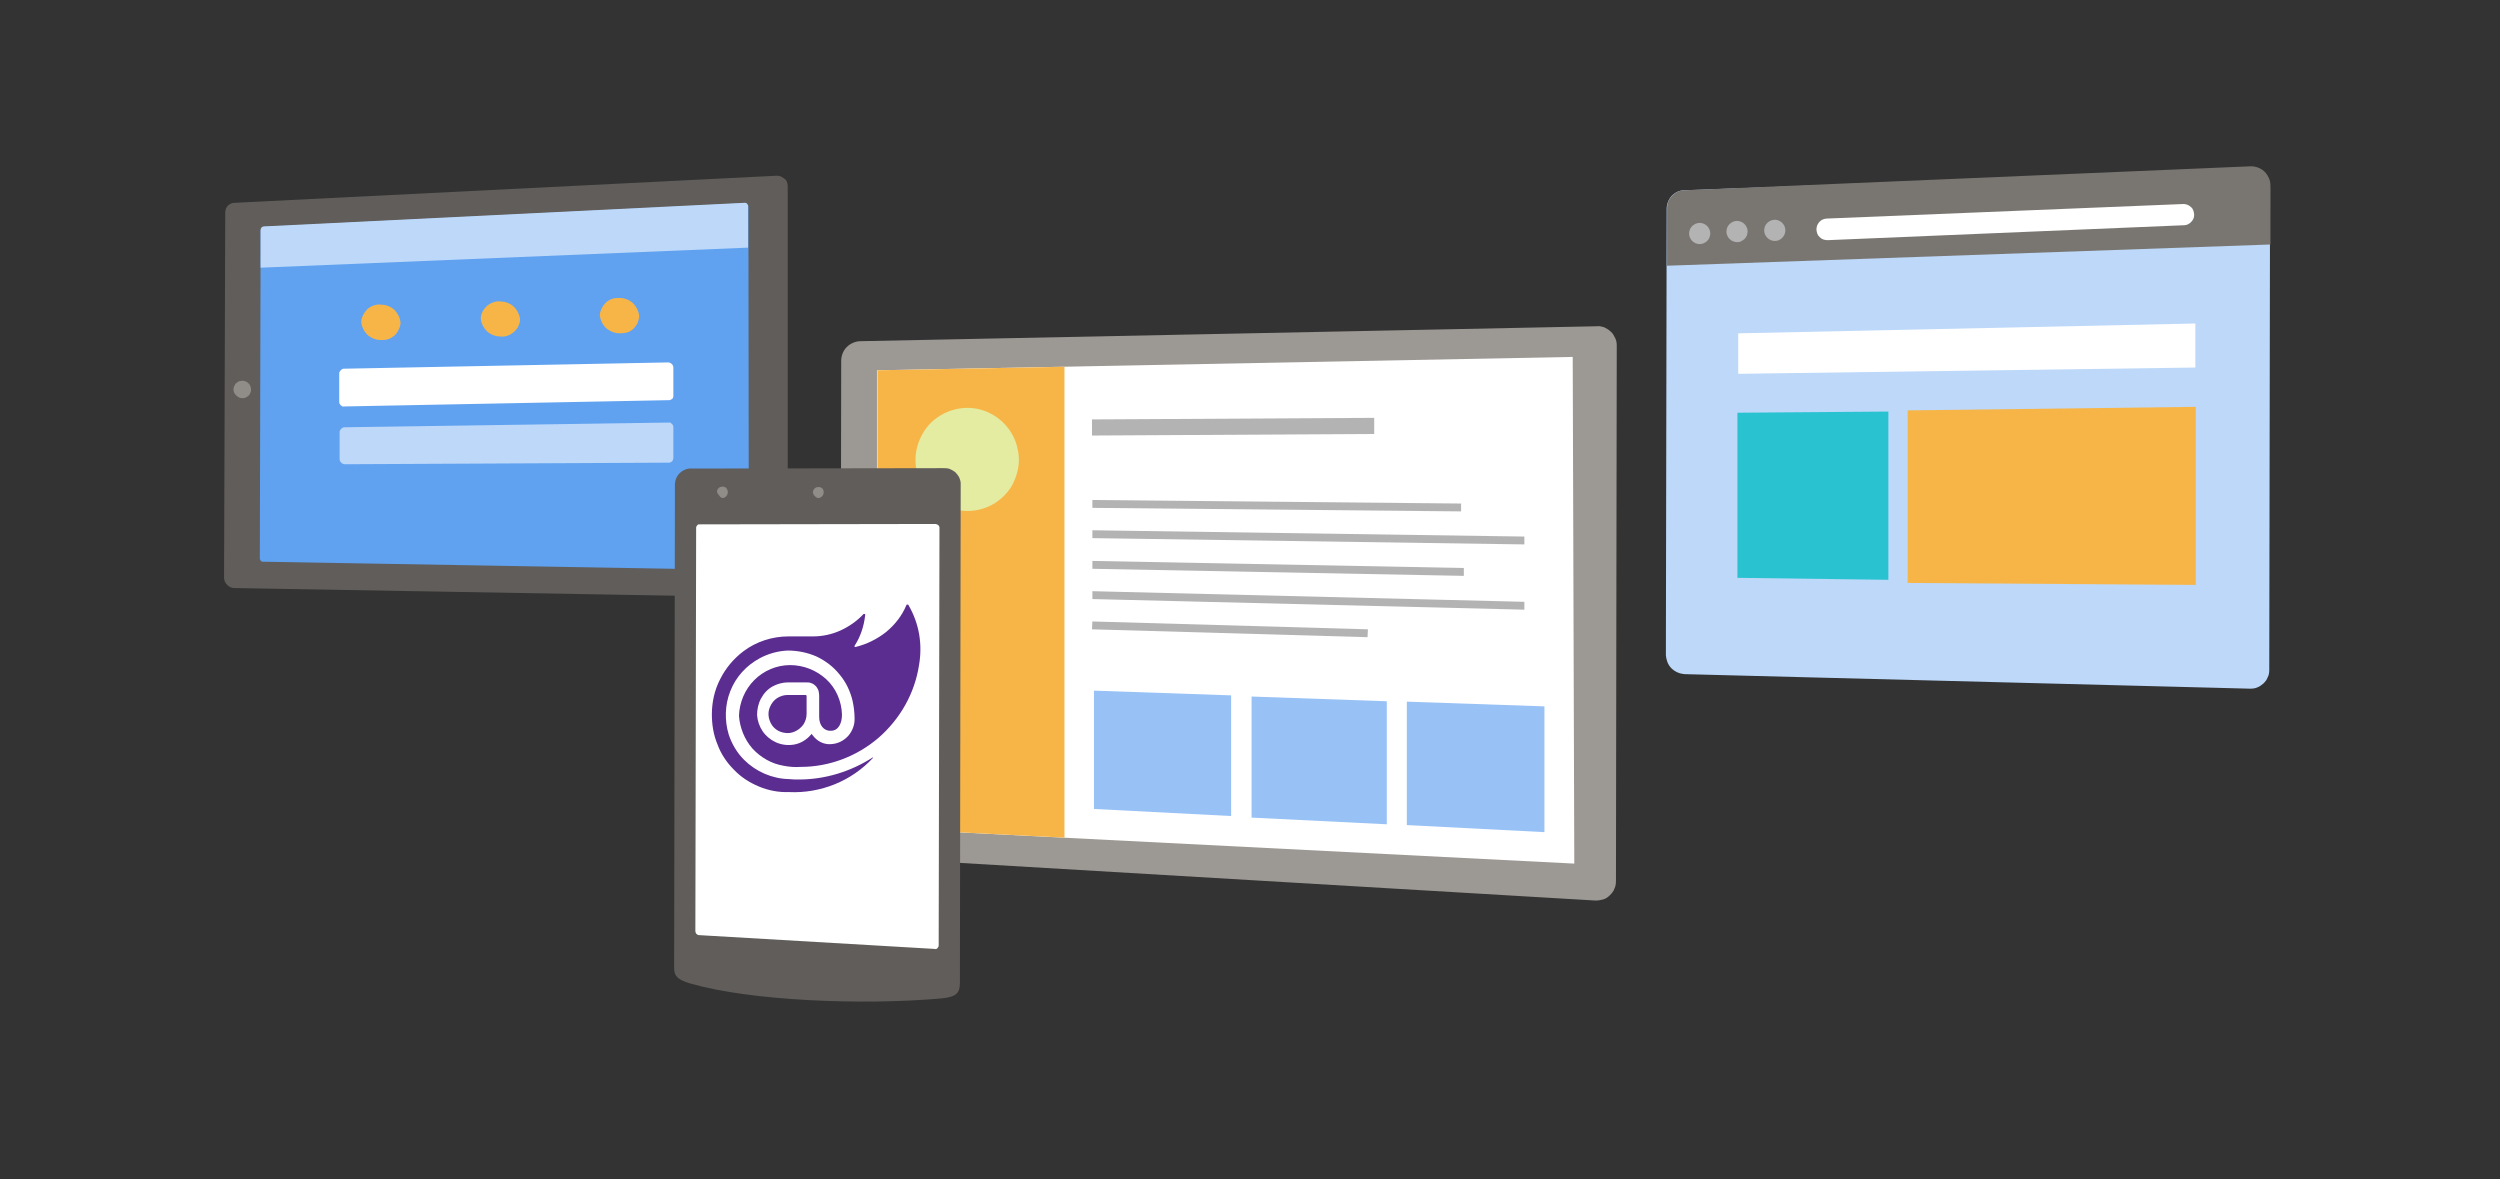
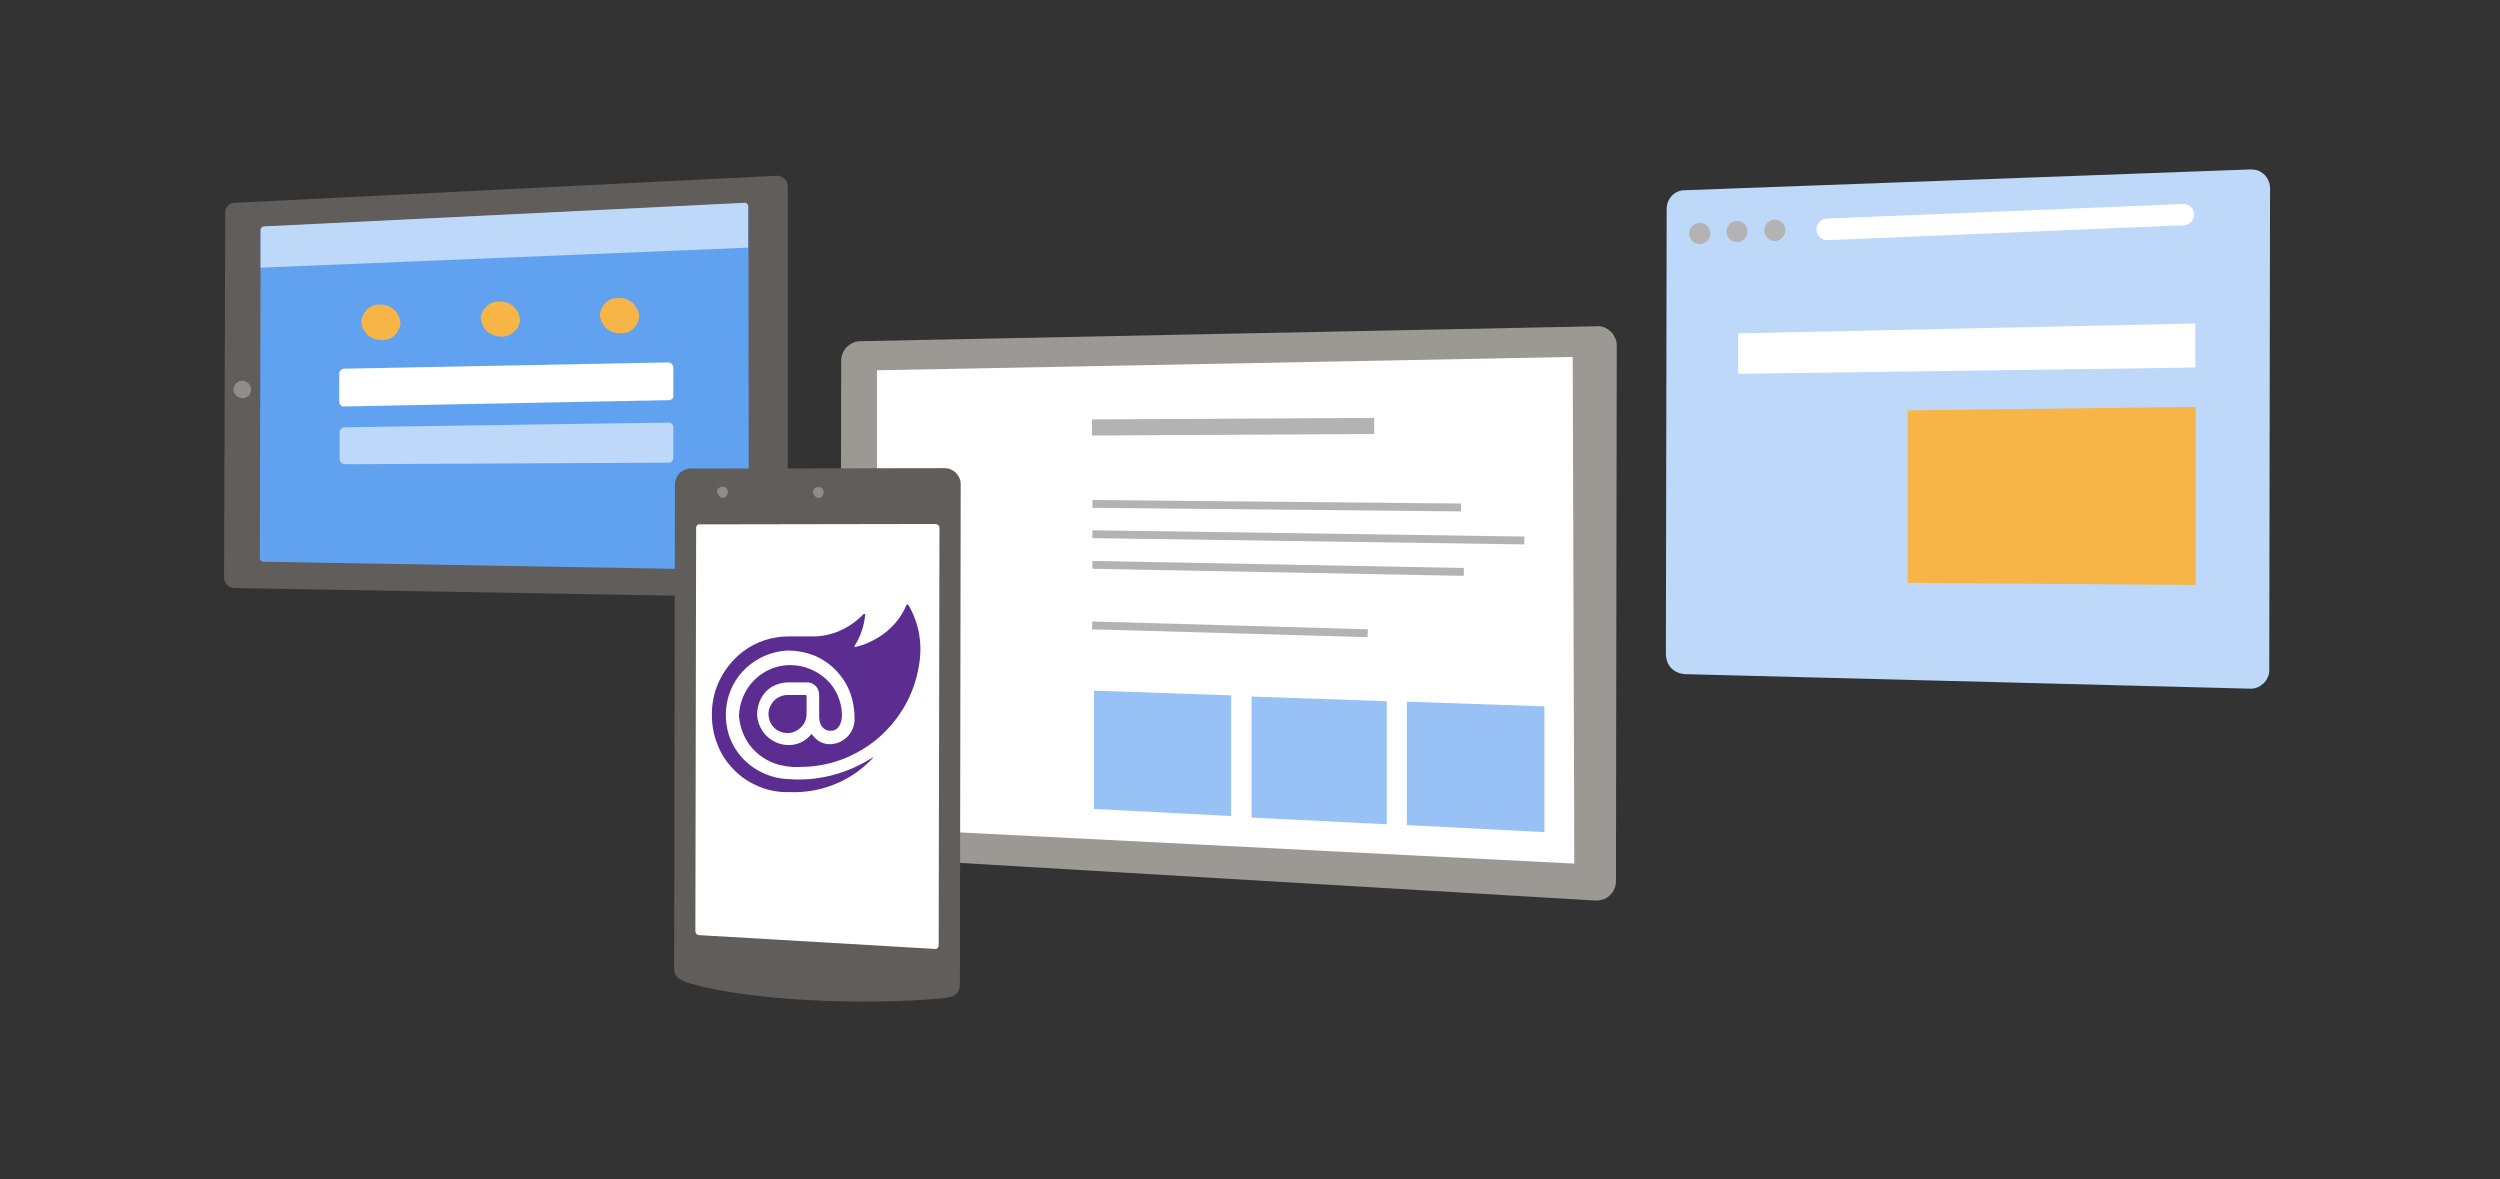
<svg xmlns="http://www.w3.org/2000/svg" xmlns:xlink="http://www.w3.org/1999/xlink" version="1.1" id="Layer_1" x="0px" y="0px" viewBox="0 0 636 300" style="enable-background:new 0 0 636 300;" xml:space="preserve">
  <rect x="0" y="0" width="636" height="300" fill="#333333" stroke="none" />
  <style type="text/css">
	.st0{clip-path:url(#SVGID_00000055708525871324082610000016279577598703726747_);}
	.st1{fill:#9C9894;}
	.st2{fill:#FFFFFF;}
	.st3{fill:#F7B548;}
	.st4{fill:#E4ECA1;}
	.st5{fill:#605D5A;}
	.st6{fill:#60A2F0;}
	.st7{fill:#BDD8F9;}
	.st8{fill:#908D89;}
	.st9{fill:#5C2D91;}
	.st10{fill:#98C2F5;}
	.st11{fill:#B3B3B3;}
	.st12{fill:#797672;}
	.st13{fill:#28C2D1;}
</style>
  <g>
    <defs>
      <rect id="SVGID_1_" x="57" y="42.4" width="520.6" height="212.4" />
    </defs>
    <clipPath id="SVGID_00000003080628120172635750000006217022699347294649_">
      <use xlink:href="#SVGID_1_" style="overflow:visible;" />
    </clipPath>
    <g style="clip-path:url(#SVGID_00000003080628120172635750000006217022699347294649_);">
      <path class="st1" d="M218.5,218l187.4,11.1c0.7,0,1.3-0.1,2-0.3s1.2-0.6,1.7-1.1c0.5-0.5,0.9-1,1.1-1.6c0.3-0.6,0.4-1.3,0.4-2    l0.2-136.2c0-0.7-0.1-1.3-0.4-1.9c-0.3-0.6-0.6-1.2-1.1-1.6c-0.5-0.5-1-0.8-1.6-1.1c-0.6-0.2-1.3-0.4-1.9-0.3l-187.4,3.8    c-1.3,0-2.6,0.6-3.5,1.5c-0.9,0.9-1.4,2.2-1.4,3.5l-0.2,121.3c0,1.3,0.5,2.5,1.4,3.4C216,217.4,217.2,218,218.5,218L218.5,218z" />
      <path class="st2" d="M400.5,219.7l-0.4-128.9l-177,3.4v116.5L400.5,219.7z" />
-       <path class="st3" d="M270.8,93.3l-47.6,0.9v116.5l47.6,2.4V93.3z" />
-       <path class="st4" d="M246.1,130c2.6,0,5.2-0.8,7.3-2.2c2.2-1.5,3.9-3.5,4.8-5.9c1-2.4,1.3-5.1,0.7-7.6c-0.5-2.6-1.8-4.9-3.6-6.7    c-1.8-1.8-4.2-3.1-6.7-3.6c-2.6-0.5-5.2-0.2-7.6,0.8c-2.4,1-4.5,2.7-5.9,4.9c-1.4,2.2-2.2,4.7-2.2,7.3c0,1.7,0.3,3.4,1,5    c0.7,1.6,1.6,3.1,2.9,4.3c1.2,1.2,2.7,2.2,4.3,2.9C242.7,129.6,244.4,130,246.1,130z" />
      <path class="st5" d="M59.6,149.6l138.2,2.4c1.4,0,2.6-0.7,2.6-2V47.3c0-0.3-0.1-0.7-0.2-1c-0.1-0.3-0.3-0.6-0.6-0.8    c-0.3-0.2-0.6-0.4-0.9-0.6c-0.3-0.1-0.7-0.2-1-0.2L59.6,51.6c-0.6,0-1.2,0.3-1.6,0.7c-0.4,0.4-0.7,1-0.7,1.7L57,147    c0,0.7,0.3,1.3,0.8,1.8C58.3,149.3,58.9,149.6,59.6,149.6L59.6,149.6z" />
      <path class="st6" d="M67.1,142.9l121.6,2.1c0.5,0,0.9-0.3,1.3-0.6c0.3-0.4,0.5-0.8,0.5-1.3l-0.1-90.5c0-0.1,0-0.3-0.1-0.4    c-0.1-0.1-0.1-0.2-0.2-0.3c-0.1-0.1-0.2-0.2-0.3-0.2c-0.1,0-0.3,0-0.4,0L67.2,57.7c-0.2,0-0.5,0.1-0.6,0.3    c-0.1,0.1-0.1,0.2-0.2,0.3c0,0.1-0.1,0.2-0.1,0.3L66.1,142c0,0.1,0,0.3,0.1,0.4c0,0.1,0.1,0.2,0.2,0.3c0.1,0.1,0.2,0.2,0.3,0.2    C66.8,142.9,67,142.9,67.1,142.9z" />
      <path class="st7" d="M66.3,68.1v-9.6c0-0.2,0.1-0.5,0.2-0.6c0.2-0.2,0.4-0.3,0.6-0.3l122.2-6c0.1,0,0.3,0,0.4,0    c0.1,0,0.2,0.1,0.3,0.2c0.1,0.1,0.2,0.2,0.2,0.3c0.1,0.1,0.1,0.3,0.1,0.4v10.5L66.3,68.1z" />
      <path class="st2" d="M87.7,103.4l82.5-1.6c0.2,0,0.3,0,0.4-0.1c0.1-0.1,0.3-0.1,0.4-0.2c0.2-0.2,0.3-0.5,0.3-0.8v-7.2    c0-0.3-0.1-0.6-0.4-0.9c-0.2-0.2-0.6-0.4-0.9-0.4l-82.5,1.6c-0.2,0-0.3,0-0.4,0.1c-0.1,0.1-0.3,0.1-0.4,0.3    c-0.1,0.1-0.2,0.2-0.3,0.4c-0.1,0.1-0.1,0.3-0.1,0.4v7.2c0,0.2,0,0.3,0.1,0.5c0.1,0.2,0.2,0.3,0.3,0.4c0.1,0.1,0.3,0.2,0.4,0.3    C87.4,103.4,87.6,103.4,87.7,103.4z" />
      <path class="st7" d="M170.1,107.5l-82.5,1.2c-0.2,0-0.3,0-0.4,0.1c-0.1,0.1-0.3,0.1-0.4,0.3c-0.1,0.1-0.2,0.2-0.3,0.4    c-0.1,0.1-0.1,0.3-0.1,0.4v6.9c0,0.3,0.1,0.6,0.4,0.9c0.2,0.2,0.6,0.4,0.9,0.4l82.5-0.4c0.1,0,0.3,0,0.4-0.1    c0.1-0.1,0.3-0.1,0.4-0.3c0.1-0.1,0.2-0.2,0.2-0.4c0.1-0.1,0.1-0.3,0.1-0.4v-7.8c0-0.2,0-0.3-0.1-0.5c-0.1-0.2-0.2-0.3-0.3-0.4    c-0.1-0.1-0.3-0.2-0.4-0.3C170.5,107.5,170.3,107.5,170.1,107.5z" />
      <path class="st3" d="M157.7,84.8c-1.3,0-2.5-0.5-3.5-1.3c-0.9-0.9-1.5-2.1-1.6-3.3c0-0.6,0.2-1.2,0.5-1.8c0.3-0.6,0.7-1.1,1.1-1.5    c0.5-0.4,1-0.7,1.6-0.9c0.6-0.2,1.2-0.2,1.8-0.2c1.3,0,2.5,0.5,3.4,1.3c0.9,0.9,1.5,2.1,1.6,3.3c0,0.6-0.2,1.2-0.4,1.8    c-0.3,0.6-0.7,1-1.1,1.5c-0.5,0.4-1,0.7-1.6,0.9C159,84.7,158.3,84.8,157.7,84.8z" />
      <path class="st3" d="M127.3,85.6c-1.3,0-2.5-0.5-3.4-1.3c-0.9-0.9-1.5-2.1-1.6-3.3c0-0.6,0.2-1.2,0.5-1.8c0.3-0.6,0.7-1,1.1-1.4    c0.5-0.4,1-0.7,1.6-0.9c0.6-0.2,1.2-0.3,1.8-0.2c1.3,0,2.5,0.5,3.4,1.3c0.9,0.9,1.5,2.1,1.6,3.3c0,0.6-0.2,1.2-0.5,1.8    s-0.7,1-1.1,1.4c-0.5,0.4-1,0.7-1.6,0.9C128.6,85.6,127.9,85.7,127.3,85.6z" />
      <path class="st3" d="M96.9,86.5c-1.3,0-2.5-0.5-3.4-1.3c-0.9-0.9-1.5-2.1-1.6-3.3c0-0.6,0.2-1.2,0.5-1.8c0.3-0.6,0.7-1.1,1.1-1.5    c0.5-0.4,1-0.7,1.6-0.9c0.6-0.2,1.2-0.3,1.8-0.2c1.3,0,2.5,0.5,3.4,1.3c0.9,0.9,1.5,2.1,1.6,3.3c0,0.6-0.2,1.2-0.5,1.8    c-0.3,0.6-0.6,1.1-1.1,1.5c-0.5,0.4-1,0.7-1.6,0.9C98.2,86.5,97.6,86.5,96.9,86.5z" />
      <path class="st8" d="M61.7,101.3c0.4,0,0.9-0.1,1.2-0.4c0.4-0.2,0.7-0.6,0.8-1c0.2-0.4,0.2-0.9,0.1-1.3s-0.3-0.8-0.6-1.1    c-0.3-0.3-0.7-0.5-1.1-0.6c-0.4-0.1-0.9,0-1.3,0.1c-0.4,0.2-0.8,0.5-1,0.8c-0.2,0.4-0.4,0.8-0.4,1.2c0,0.6,0.2,1.2,0.7,1.6    C60.6,101.1,61.1,101.3,61.7,101.3z" />
      <path class="st5" d="M239.5,254c-20.3,1.8-48.7,0.6-63.9-3.8c-3-0.9-4.1-1.8-4.1-3.8l0.2-123.4c0.1-1.1,0.6-2.1,1.4-2.8    c0.8-0.7,1.9-1.1,3-1l63.9-0.1c0.5,0,1.1,0,1.6,0.2c0.5,0.2,1,0.5,1.4,0.8c0.4,0.4,0.7,0.8,1,1.3c0.2,0.5,0.4,1,0.4,1.6    l-0.2,127.3C244.1,252.4,243.6,253.6,239.5,254z" />
      <path class="st2" d="M237.7,241.4l-59.8-3.5c-0.1,0-0.3,0-0.4-0.1c-0.1,0-0.2-0.1-0.3-0.2c-0.1-0.1-0.2-0.2-0.2-0.3    c0-0.1-0.1-0.2-0.1-0.4l0.2-102.6c0-0.1,0-0.3,0.1-0.4c0.1-0.1,0.1-0.2,0.2-0.3c0.1-0.1,0.2-0.2,0.3-0.2c0.1,0,0.3,0,0.4,0    l59.8-0.1c0.1,0,0.3,0,0.4,0.1c0.1,0,0.3,0.1,0.4,0.2c0.1,0.1,0.2,0.2,0.2,0.3c0.1,0.1,0.1,0.3,0.1,0.4l-0.2,106.2    c0,0.1,0,0.3-0.1,0.4c-0.1,0.1-0.1,0.2-0.2,0.3c-0.1,0.1-0.2,0.2-0.3,0.2C238,241.5,237.8,241.4,237.7,241.4z" />
      <path class="st8" d="M208.4,126.7c0.3-0.1,0.5-0.2,0.7-0.4c0.2-0.2,0.3-0.4,0.4-0.7c0.1-0.3,0-0.5,0-0.8c-0.1-0.3-0.2-0.5-0.4-0.6    c-0.2-0.2-0.5-0.3-0.7-0.3c-0.3,0-0.5,0-0.8,0.1c-0.2,0.1-0.4,0.3-0.6,0.5c-0.1,0.2-0.2,0.5-0.2,0.8c0.1,0.4,0.3,0.8,0.6,1    C207.6,126.6,208,126.7,208.4,126.7z" />
      <path class="st8" d="M184,126.7c0.3-0.1,0.5-0.2,0.7-0.4c0.2-0.2,0.3-0.4,0.4-0.7c0.1-0.3,0.1-0.5,0-0.8c-0.1-0.3-0.2-0.5-0.4-0.7    c-0.2-0.2-0.5-0.3-0.7-0.3c-0.3,0-0.5,0-0.8,0.1c-0.2,0.1-0.4,0.3-0.6,0.5c-0.1,0.2-0.2,0.5-0.2,0.7c0.1,0.4,0.3,0.7,0.6,1    C183.2,126.5,183.6,126.7,184,126.7z" />
      <path class="st9" d="M233.8,169.2c-1.1,7.2-4.8,13.7-10.3,18.5c-5.5,4.7-12.5,7.4-19.8,7.4c-1.5,0.1-2.9,0-4.4-0.3    c-3-0.5-5.8-2.1-7.9-4.4c-2-2.3-3.2-5.3-3.4-8.3c0.1-3.4,1.5-6.7,3.9-9.1c2.4-2.4,5.7-3.8,9.1-3.8c3.4,0,6.7,1.3,9.2,3.6    s3.9,5.6,4,9c0,2.2-0.9,4.1-2.8,4.1c-1.9,0.1-3-1.5-3-3.5v-5.5c0-0.4-0.1-0.9-0.2-1.3c-0.2-0.4-0.4-0.8-0.7-1.1    c-0.3-0.3-0.7-0.6-1.1-0.7c-0.4-0.2-0.8-0.2-1.3-0.2h-4.7c-1.3,0-2.7,0.4-3.8,1c-1.3,0.7-2.3,1.8-3,3.1c-0.7,1.3-1,2.8-1,4.2    c0.1,1.5,0.6,2.9,1.4,4.1c0.8,1.2,2,2.2,3.3,2.8c1.5,0.7,3.2,0.9,4.8,0.6c1.6-0.3,3.1-1.2,4.2-2.5l0.2-0.2l0.2,0.3    c0.6,0.8,1.3,1.4,2.1,1.8c0.8,0.4,1.8,0.6,2.7,0.5c1.7-0.1,3.2-0.9,4.3-2.1c1.1-1.3,1.7-2.9,1.6-4.6c0-1.4-0.2-2.9-0.5-4.3    c-0.6-2.5-1.7-4.8-3.3-6.7c-1.6-2-3.6-3.5-5.9-4.6c-2.3-1-4.8-1.5-7.3-1.5c-2.5,0.1-5,0.8-7.2,2c-3.3,1.8-6,4.7-7.4,8.3    c-1.4,3.5-1.5,7.5-0.4,11.1c0.8,2.4,2.1,4.6,3.9,6.4c3,3,7.1,4.8,11.4,4.9c0.9,0.1,1.7,0.1,2.6,0.1c6.6,0,13.1-2,18.7-5.6    c0.1,0,0.1,0.1,0.1,0.1c-2.7,2.9-6,5.2-9.7,6.7c-3.7,1.5-7.7,2.2-11.7,2c-2.6,0.1-5.2-0.4-7.6-1.4c-2.4-1-4.6-2.4-6.4-4.3    c-1.8-1.8-3.3-4-4.2-6.5c-1-2.4-1.4-5-1.4-7.6c0-3.1,0.7-6.2,2.1-8.9c1.4-2.8,3.4-5.2,5.9-7.1c3.3-2.5,7.4-3.8,11.5-3.8h6.2    c2.4,0,4.8-0.5,7-1.5c2.2-1,4.2-2.4,5.9-4.2h0h0.1c0.1,0,0.1,0,0.2,0c0,0,0,0,0.1,0c0,0,0,0,0,0.1c0,0,0,0,0,0.1c0,0,0,0,0,0.1    c-0.3,2.8-1.2,5.5-2.7,7.8c0,0,0,0.1,0,0.1c0,0,0,0.1,0,0.1l0.1,0.1h0.1c2.9-0.7,5.5-2,7.8-3.8c2.3-1.9,4.1-4.2,5.2-6.9    c0,0,0.1-0.1,0.1-0.1c0.1,0,0.2,0,0.3,0c0.1,0,0.1,0.1,0.1,0.1C233.9,158.7,234.7,164,233.8,169.2z M200.4,176.8    c-1,0-1.9,0.3-2.7,0.8c-0.8,0.5-1.4,1.3-1.8,2.2c-0.4,0.9-0.5,1.8-0.3,2.8c0.2,0.9,0.6,1.8,1.3,2.5c0.7,0.7,1.5,1.1,2.5,1.3    s1.9,0.1,2.8-0.3c0.9-0.4,1.6-1,2.2-1.8c0.5-0.8,0.8-1.7,0.8-2.7v-4.5c0-0.1,0-0.2-0.1-0.2c-0.1-0.1-0.1-0.1-0.2-0.1L200.4,176.8z    " />
      <path class="st10" d="M352.8,209.7v-31.3l-34.4-1.2v30.8L352.8,209.7z" />
      <path class="st10" d="M313.2,176.9l-34.9-1.2v30.1l34.9,1.8V176.9z" />
      <path class="st10" d="M357.9,178.5v31.4l35,1.8v-32L357.9,178.5z" />
      <path class="st11" d="M349.6,106.3l-71.8,0.4v4.1l71.8-0.4L349.6,106.3z" />
      <path class="st11" d="M277.9,127.2v2l93.8,0.9v-2L277.9,127.2z" />
      <path class="st11" d="M277.9,134.9v2l109.9,1.6v-2L277.9,134.9z" />
-       <path class="st11" d="M277.9,142.7v2l94.5,1.8v-2L277.9,142.7z" />
-       <path class="st11" d="M277.9,150.4l0,2l109.9,2.7v-2L277.9,150.4z" />
+       <path class="st11" d="M277.9,142.7v2l94.5,1.8v-2z" />
      <path class="st11" d="M277.9,158.1l-0.1,2l70.1,2l0.1-2L277.9,158.1z" />
      <path class="st7" d="M572.5,175.2l-144-3.7c-1.2-0.1-2.4-0.6-3.3-1.5c-0.9-0.9-1.3-2.1-1.4-3.3L424,53.1c0-1.2,0.5-2.4,1.3-3.3    c0.9-0.9,2-1.4,3.2-1.4l144.1-5.3c0.6,0,1.3,0.1,1.9,0.3c0.9,0.4,1.7,1,2.2,1.8c0.5,0.8,0.8,1.7,0.8,2.7l-0.2,122.6    c0,0.6-0.1,1.3-0.4,1.8c-0.2,0.6-0.6,1.1-1.1,1.6c-0.5,0.4-1,0.8-1.6,1C573.8,175.1,573.1,175.2,572.5,175.2z" />
-       <path class="st12" d="M577.6,62.2v-15c0-0.6-0.1-1.3-0.4-1.9c-0.4-0.9-1-1.7-1.8-2.2c-0.8-0.5-1.8-0.8-2.7-0.8l-144.1,6.1    c-1.2,0-2.4,0.5-3.2,1.4c-0.9,0.9-1.3,2-1.3,3.3v14.5L577.6,62.2z" />
      <path class="st11" d="M432.4,62.1c-0.7,0-1.4-0.3-1.9-0.8c-0.5-0.5-0.8-1.2-0.8-1.9c0-0.3,0.1-0.7,0.2-1c0.1-0.3,0.3-0.6,0.6-0.9    c0.2-0.2,0.5-0.4,0.9-0.6c0.3-0.1,0.7-0.2,1-0.2c0.7,0,1.4,0.3,1.9,0.8c0.5,0.5,0.8,1.2,0.8,1.9c0,0.3-0.1,0.7-0.2,1    c-0.1,0.3-0.3,0.6-0.6,0.9c-0.2,0.2-0.5,0.4-0.9,0.6C433.1,62,432.7,62.1,432.4,62.1z" />
      <path class="st11" d="M441.9,61.6c-0.7,0-1.4-0.3-1.9-0.8c-0.5-0.5-0.8-1.2-0.8-1.9c0-0.3,0.1-0.7,0.2-1c0.1-0.3,0.3-0.6,0.6-0.9    c0.5-0.5,1.2-0.8,1.9-0.8c0.7,0,1.4,0.3,1.9,0.8c0.5,0.5,0.8,1.2,0.8,1.9c0,0.3-0.1,0.7-0.2,1c-0.1,0.3-0.3,0.6-0.6,0.9    c-0.2,0.2-0.5,0.4-0.9,0.6C442.6,61.6,442.2,61.6,441.9,61.6z" />
      <path class="st11" d="M451.5,61.3c-0.7,0-1.4-0.3-1.9-0.8c-0.5-0.5-0.8-1.2-0.8-1.9c0-0.3,0.1-0.7,0.2-1c0.1-0.3,0.3-0.6,0.6-0.9    c0.2-0.2,0.5-0.4,0.9-0.6c0.3-0.1,0.7-0.2,1-0.2c0.7,0,1.4,0.3,1.9,0.8c0.5,0.5,0.8,1.2,0.8,1.9c0,0.3-0.1,0.7-0.2,1    c-0.1,0.3-0.3,0.6-0.6,0.9C452.8,61.1,452.2,61.3,451.5,61.3L451.5,61.3z" />
      <path class="st2" d="M555.5,51.9l-90.7,3.7c-0.4,0-0.7,0.1-1,0.2c-0.3,0.1-0.6,0.3-0.9,0.6c-0.2,0.2-0.4,0.5-0.6,0.9    c-0.1,0.3-0.2,0.7-0.2,1c0,0.4,0.1,0.7,0.2,1.1c0.1,0.3,0.3,0.6,0.6,0.9c0.3,0.3,0.6,0.5,0.9,0.6c0.3,0.1,0.7,0.2,1.1,0.2    l90.7-3.8c0.7,0,1.3-0.3,1.8-0.8c0.5-0.5,0.8-1.1,0.8-1.8c0-0.4-0.1-0.7-0.2-1.1c-0.1-0.3-0.3-0.7-0.6-0.9    C556.9,52.2,556.2,51.9,555.5,51.9z" />
      <path class="st2" d="M558.5,93.5l-116.3,1.6V84.8l116.3-2.5V93.5z" />
-       <path class="st13" d="M480.4,147.5l-38.4-0.5v-42l38.4-0.3V147.5z" />
      <path class="st3" d="M558.6,148.8l-73.3-0.5v-43.9l73.3-0.9V148.8z" />
    </g>
  </g>
</svg>